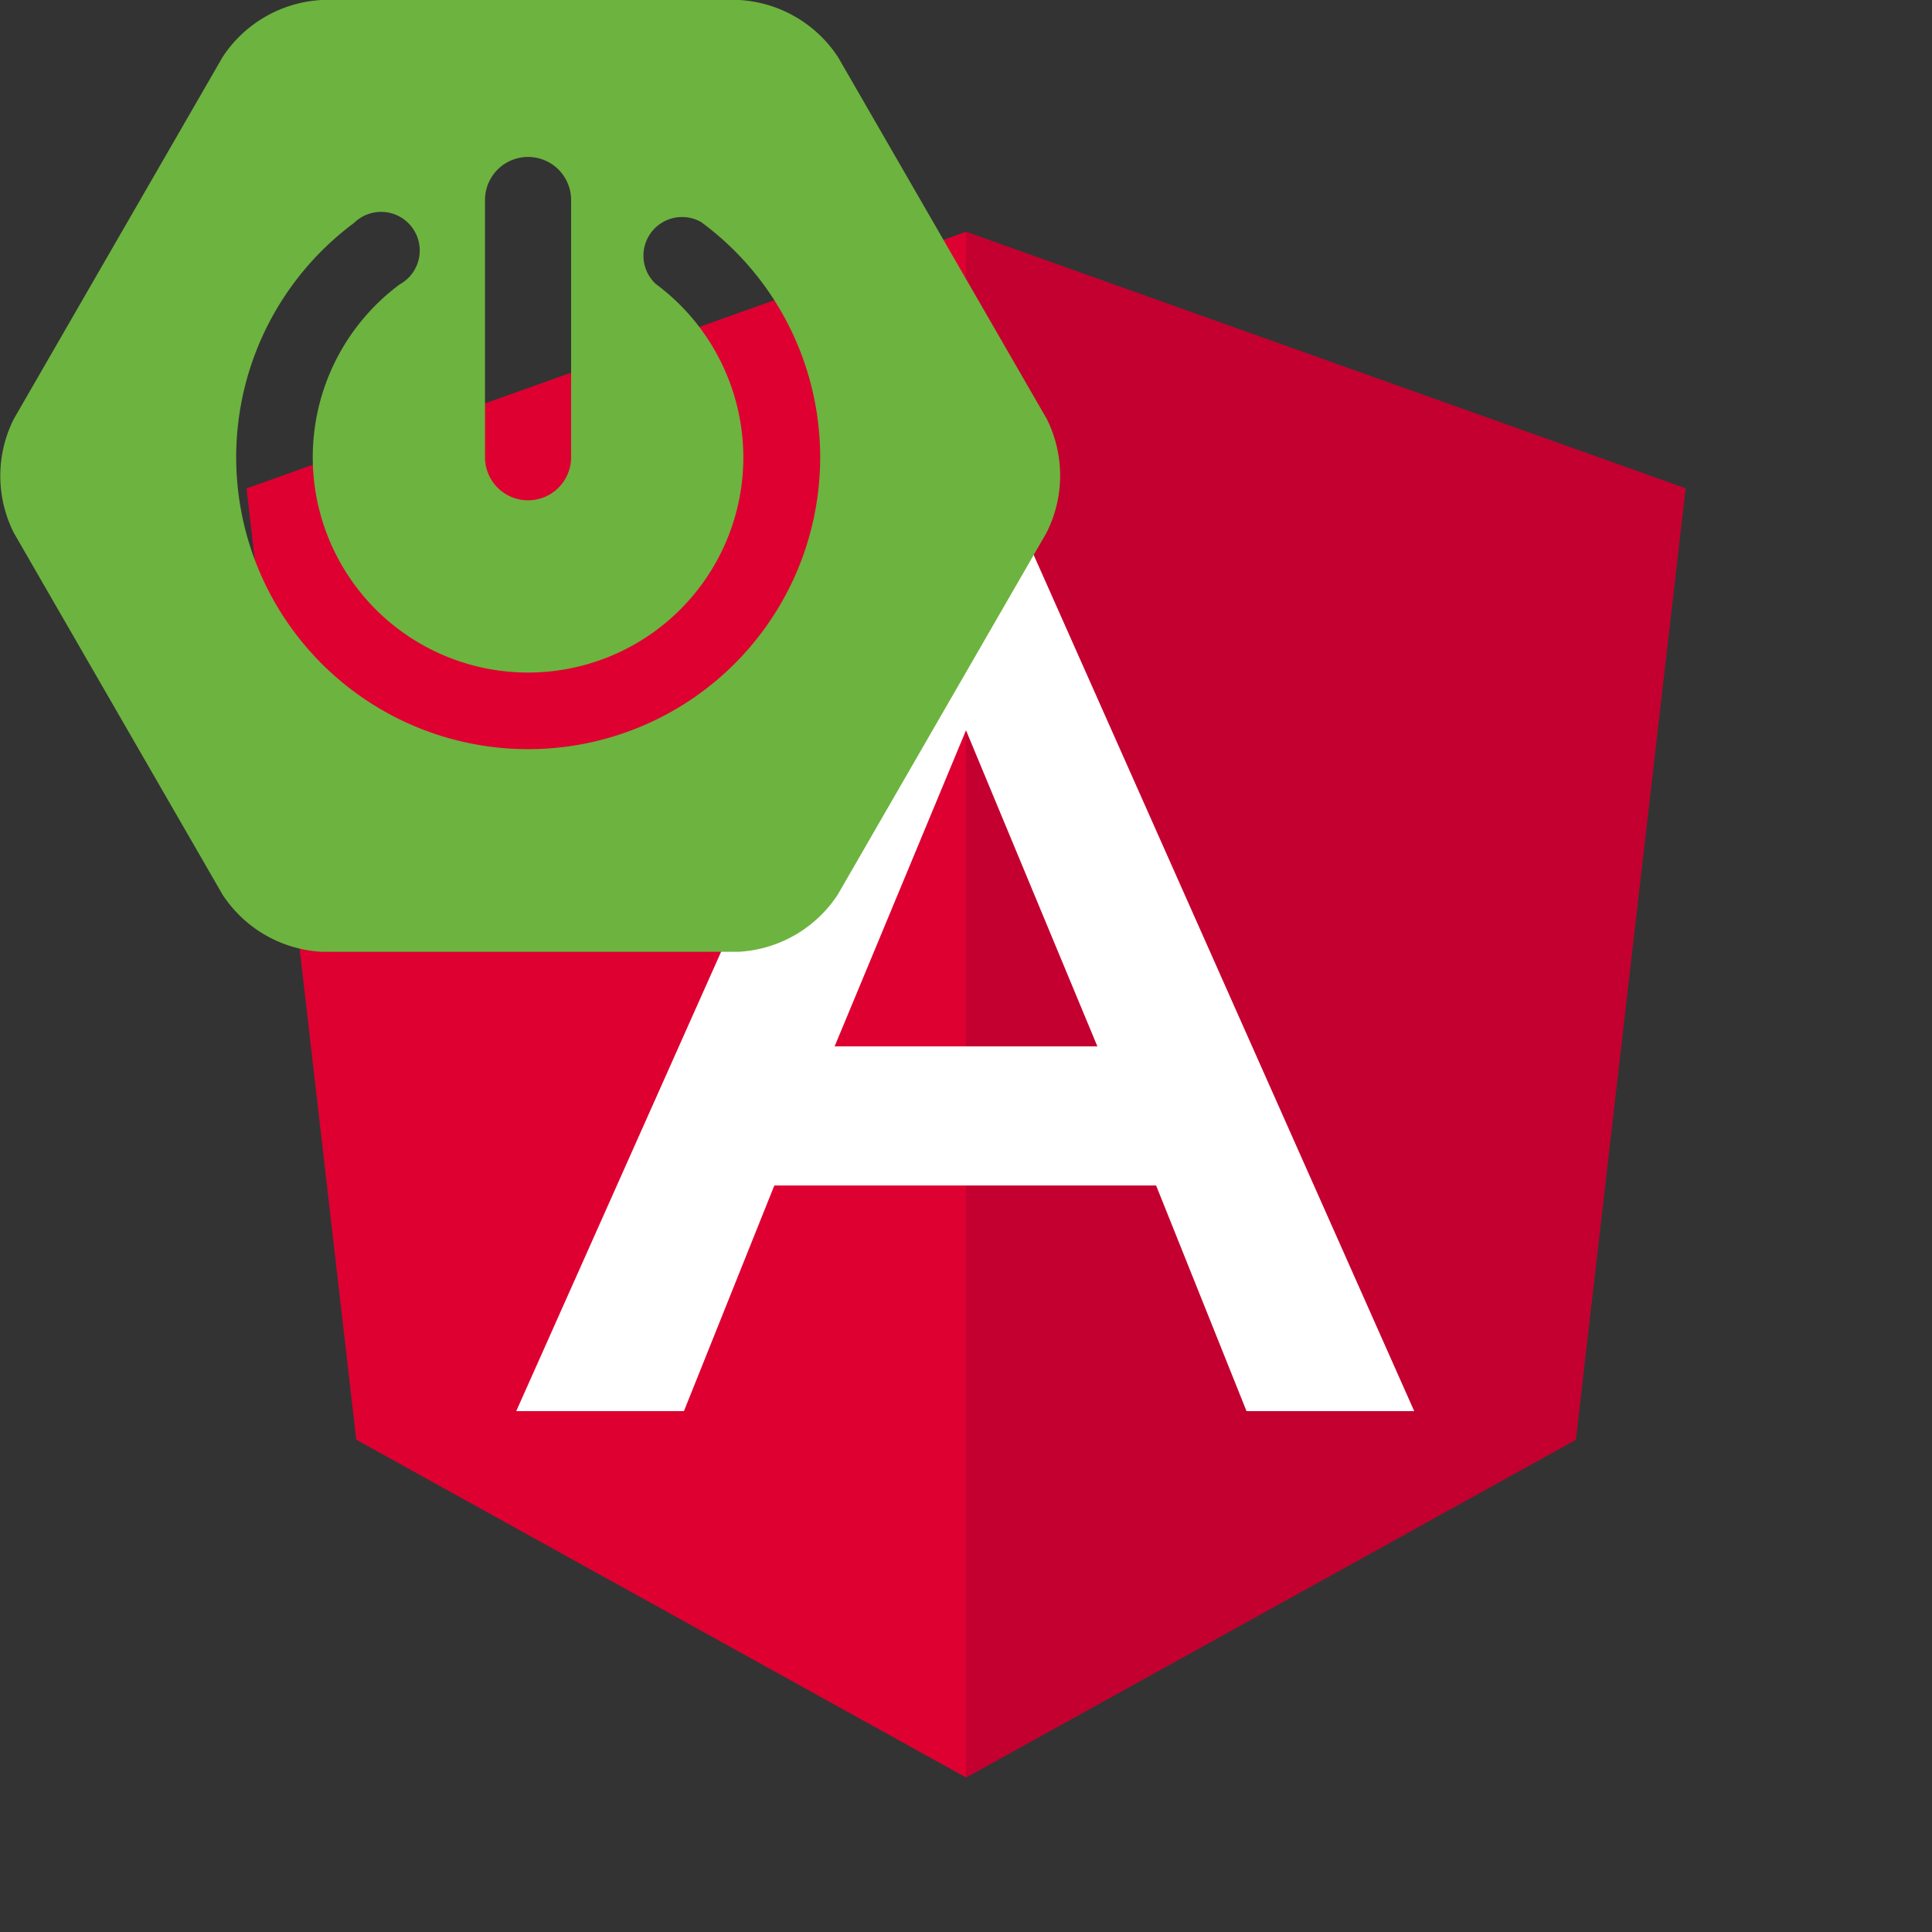
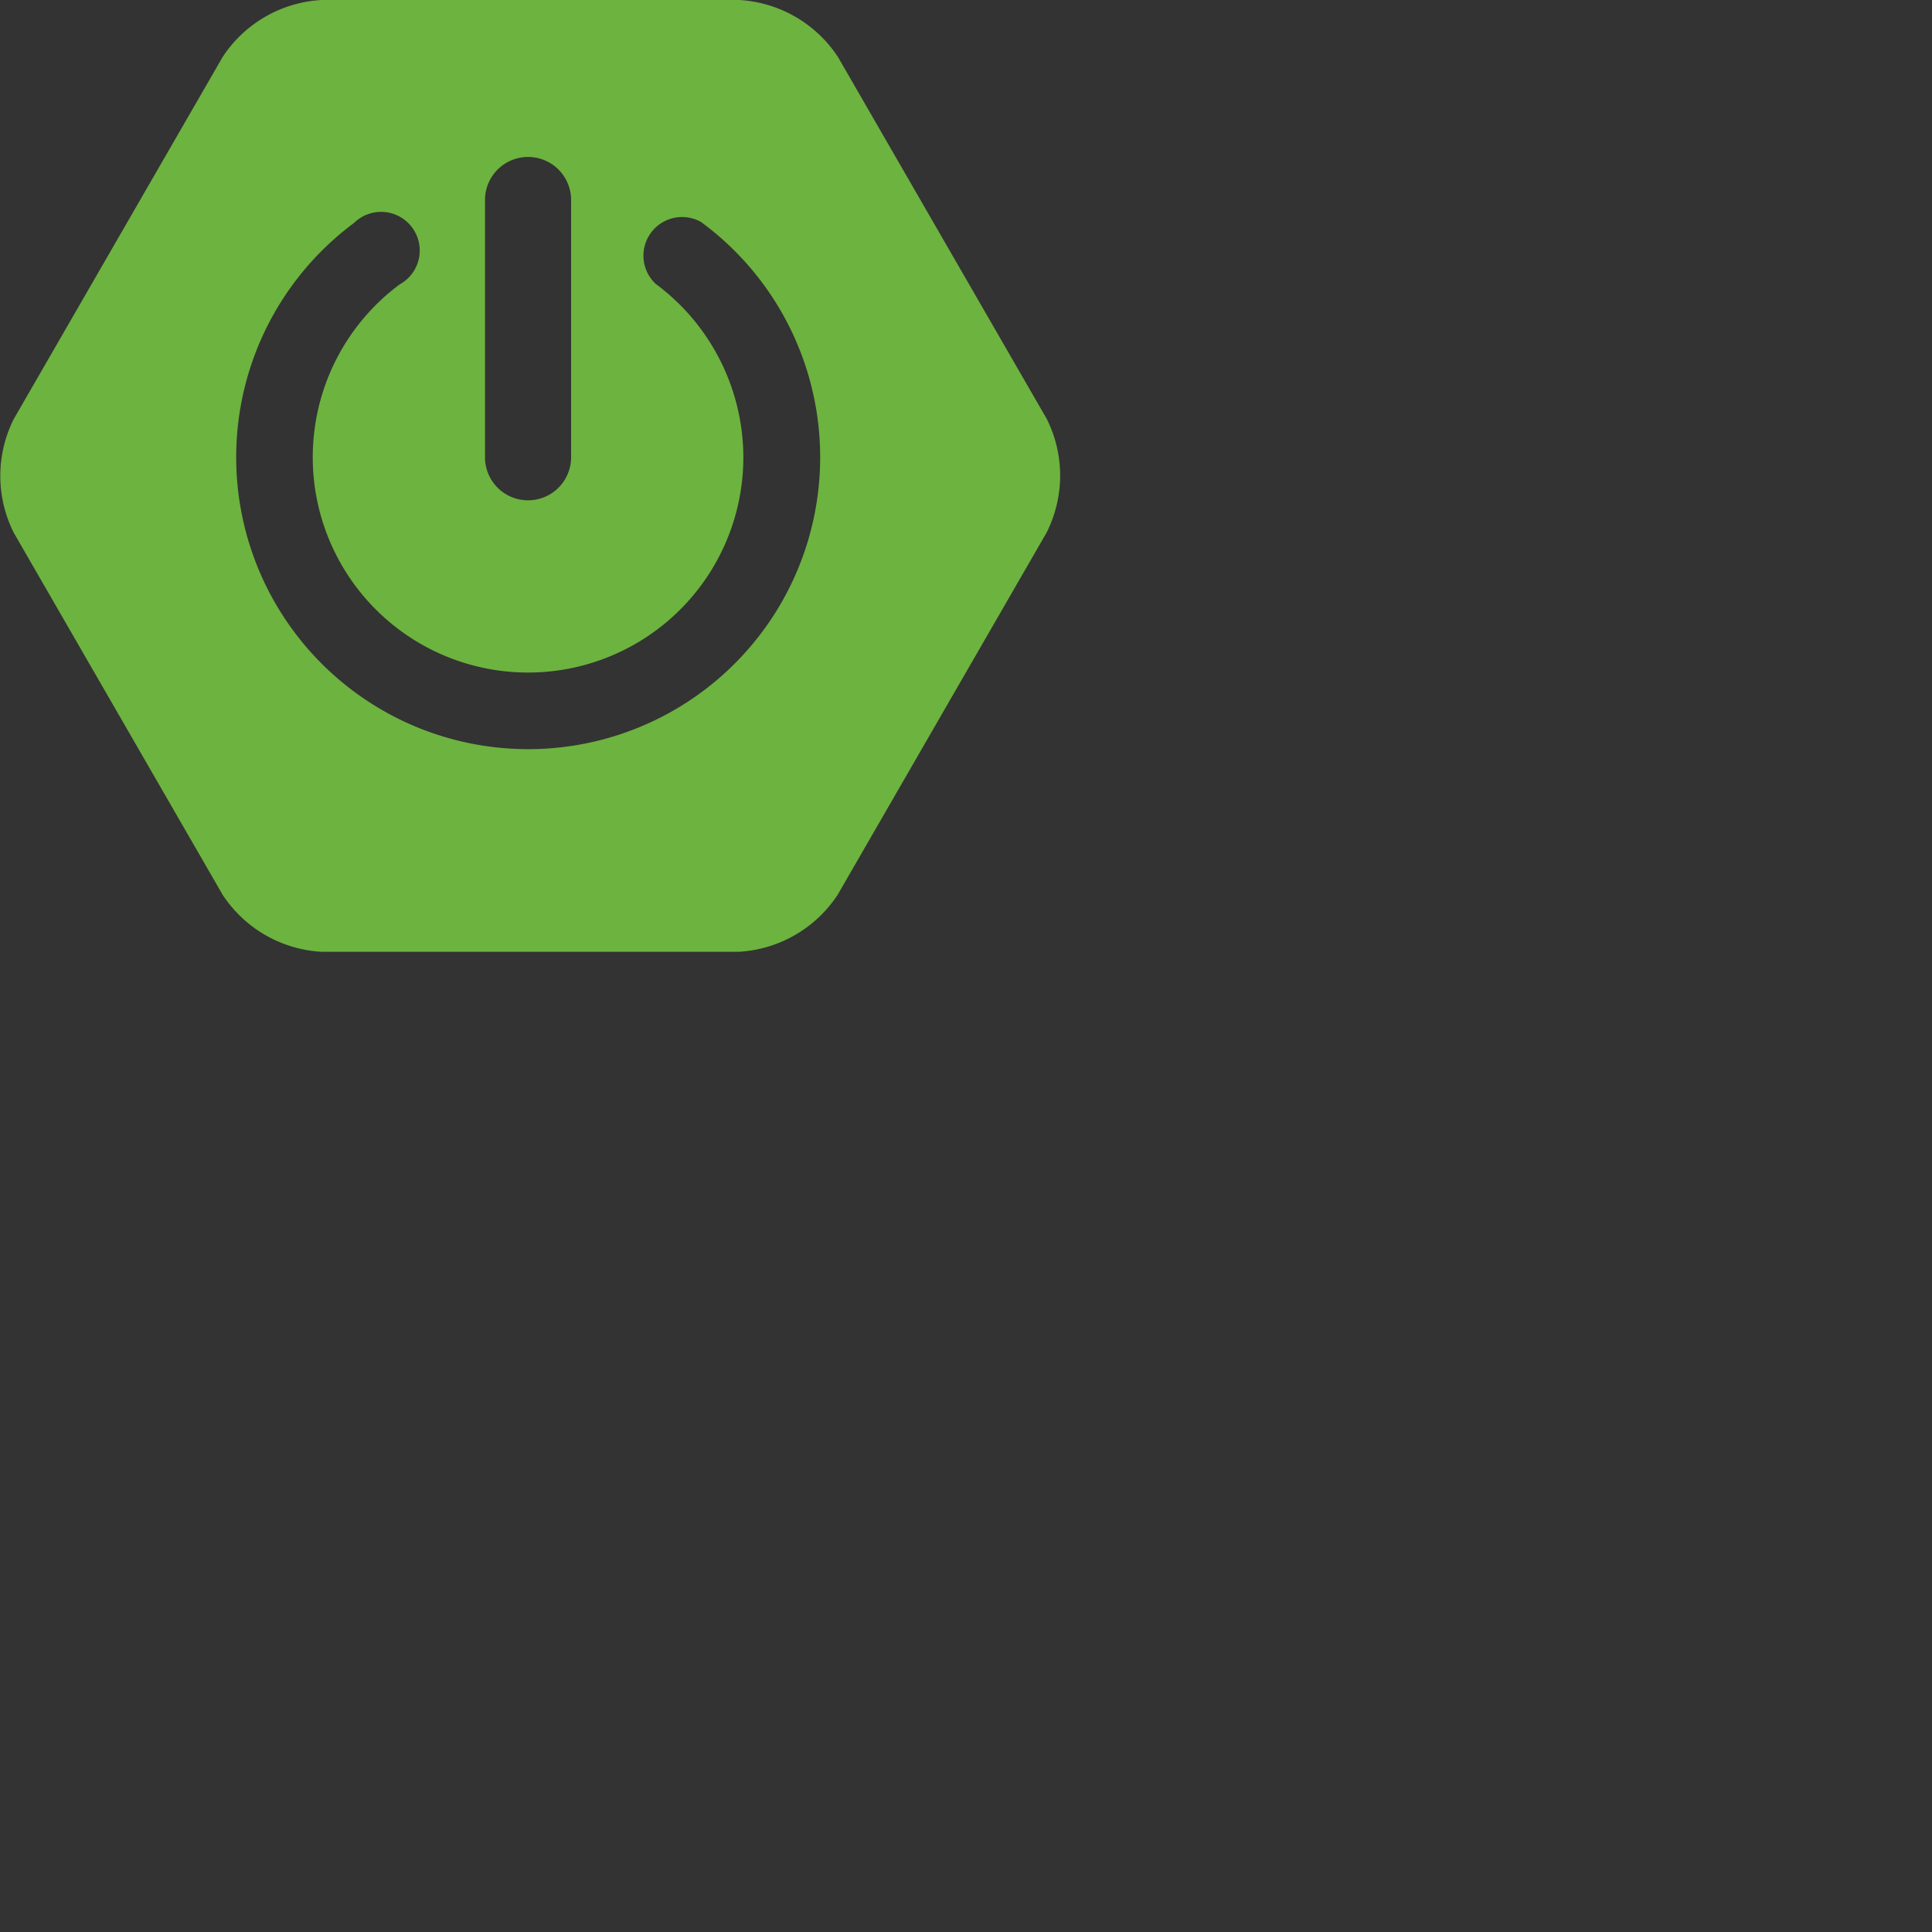
<svg xmlns="http://www.w3.org/2000/svg" version="1.1" id="Layer_1" x="0px" y="0px" viewBox="0 0 250 250" style="enable-background:new 0 0 250 250;" xml:space="preserve">
  <rect x="0" y="0" width="250" height="250" fill="#333333" stroke="none" />
  <style type="text/css">
	.st0{fill:#DD0031;}
	.st1{fill:#C3002F;}
	.st2{fill:#FFFFFF;}
    .cls-1{fill:#6db33f;}
</style>
  <g>
-     <polygon class="st0" points="125,30 125,30 125,30 31.9,63.2 46.1,186.3 125,230 125,230 125,230 203.9,186.3 218.1,63.2  " />
-     <polygon class="st1" points="125,30 125,52.2 125,52.1 125,153.4 125,153.4 125,230 125,230 203.9,186.3 218.1,63.2 125,30  " />
-     <path class="st2" d="M125,52.1L66.8,182.6h0h21.7h0l11.7-29.2h49.4l11.7,29.2h0h21.7h0L125,52.1L125,52.1L125,52.1L125,52.1   L125,52.1z M142,135.4H108l17-40.9L142,135.4z" />
    <path class="cls-1" d="M462.84,298.61l-27-46.8a16.4,16.4,0,0,0-12.8-7.39H369a16.39,16.39,0,0,0-12.8,7.39l-27,46.8a16.38,16.38,0,0,0,0,14.78l27,46.8a16.4,16.4,0,0,0,12.8,7.39h54a16.41,16.41,0,0,0,12.8-7.39l27-46.8A16.38,16.38,0,0,0,462.84,298.61ZM390.16,270.3a5.57,5.57,0,1,1,11.14,0v33.29a5.57,5.57,0,1,1-11.14,0V270.3Zm5.57,71.06a37.77,37.77,0,0,1-22.52-68.09,5,5,0,1,1,5.91,7.95,27.86,27.86,0,1,0,44.47,22.37,28,28,0,0,0-11.35-22.44,5,5,0,0,1,5.88-8A37.77,37.77,0,0,1,395.73,341.36Z" transform="translate(-327.4 -244.42)" />
  </g>
</svg>